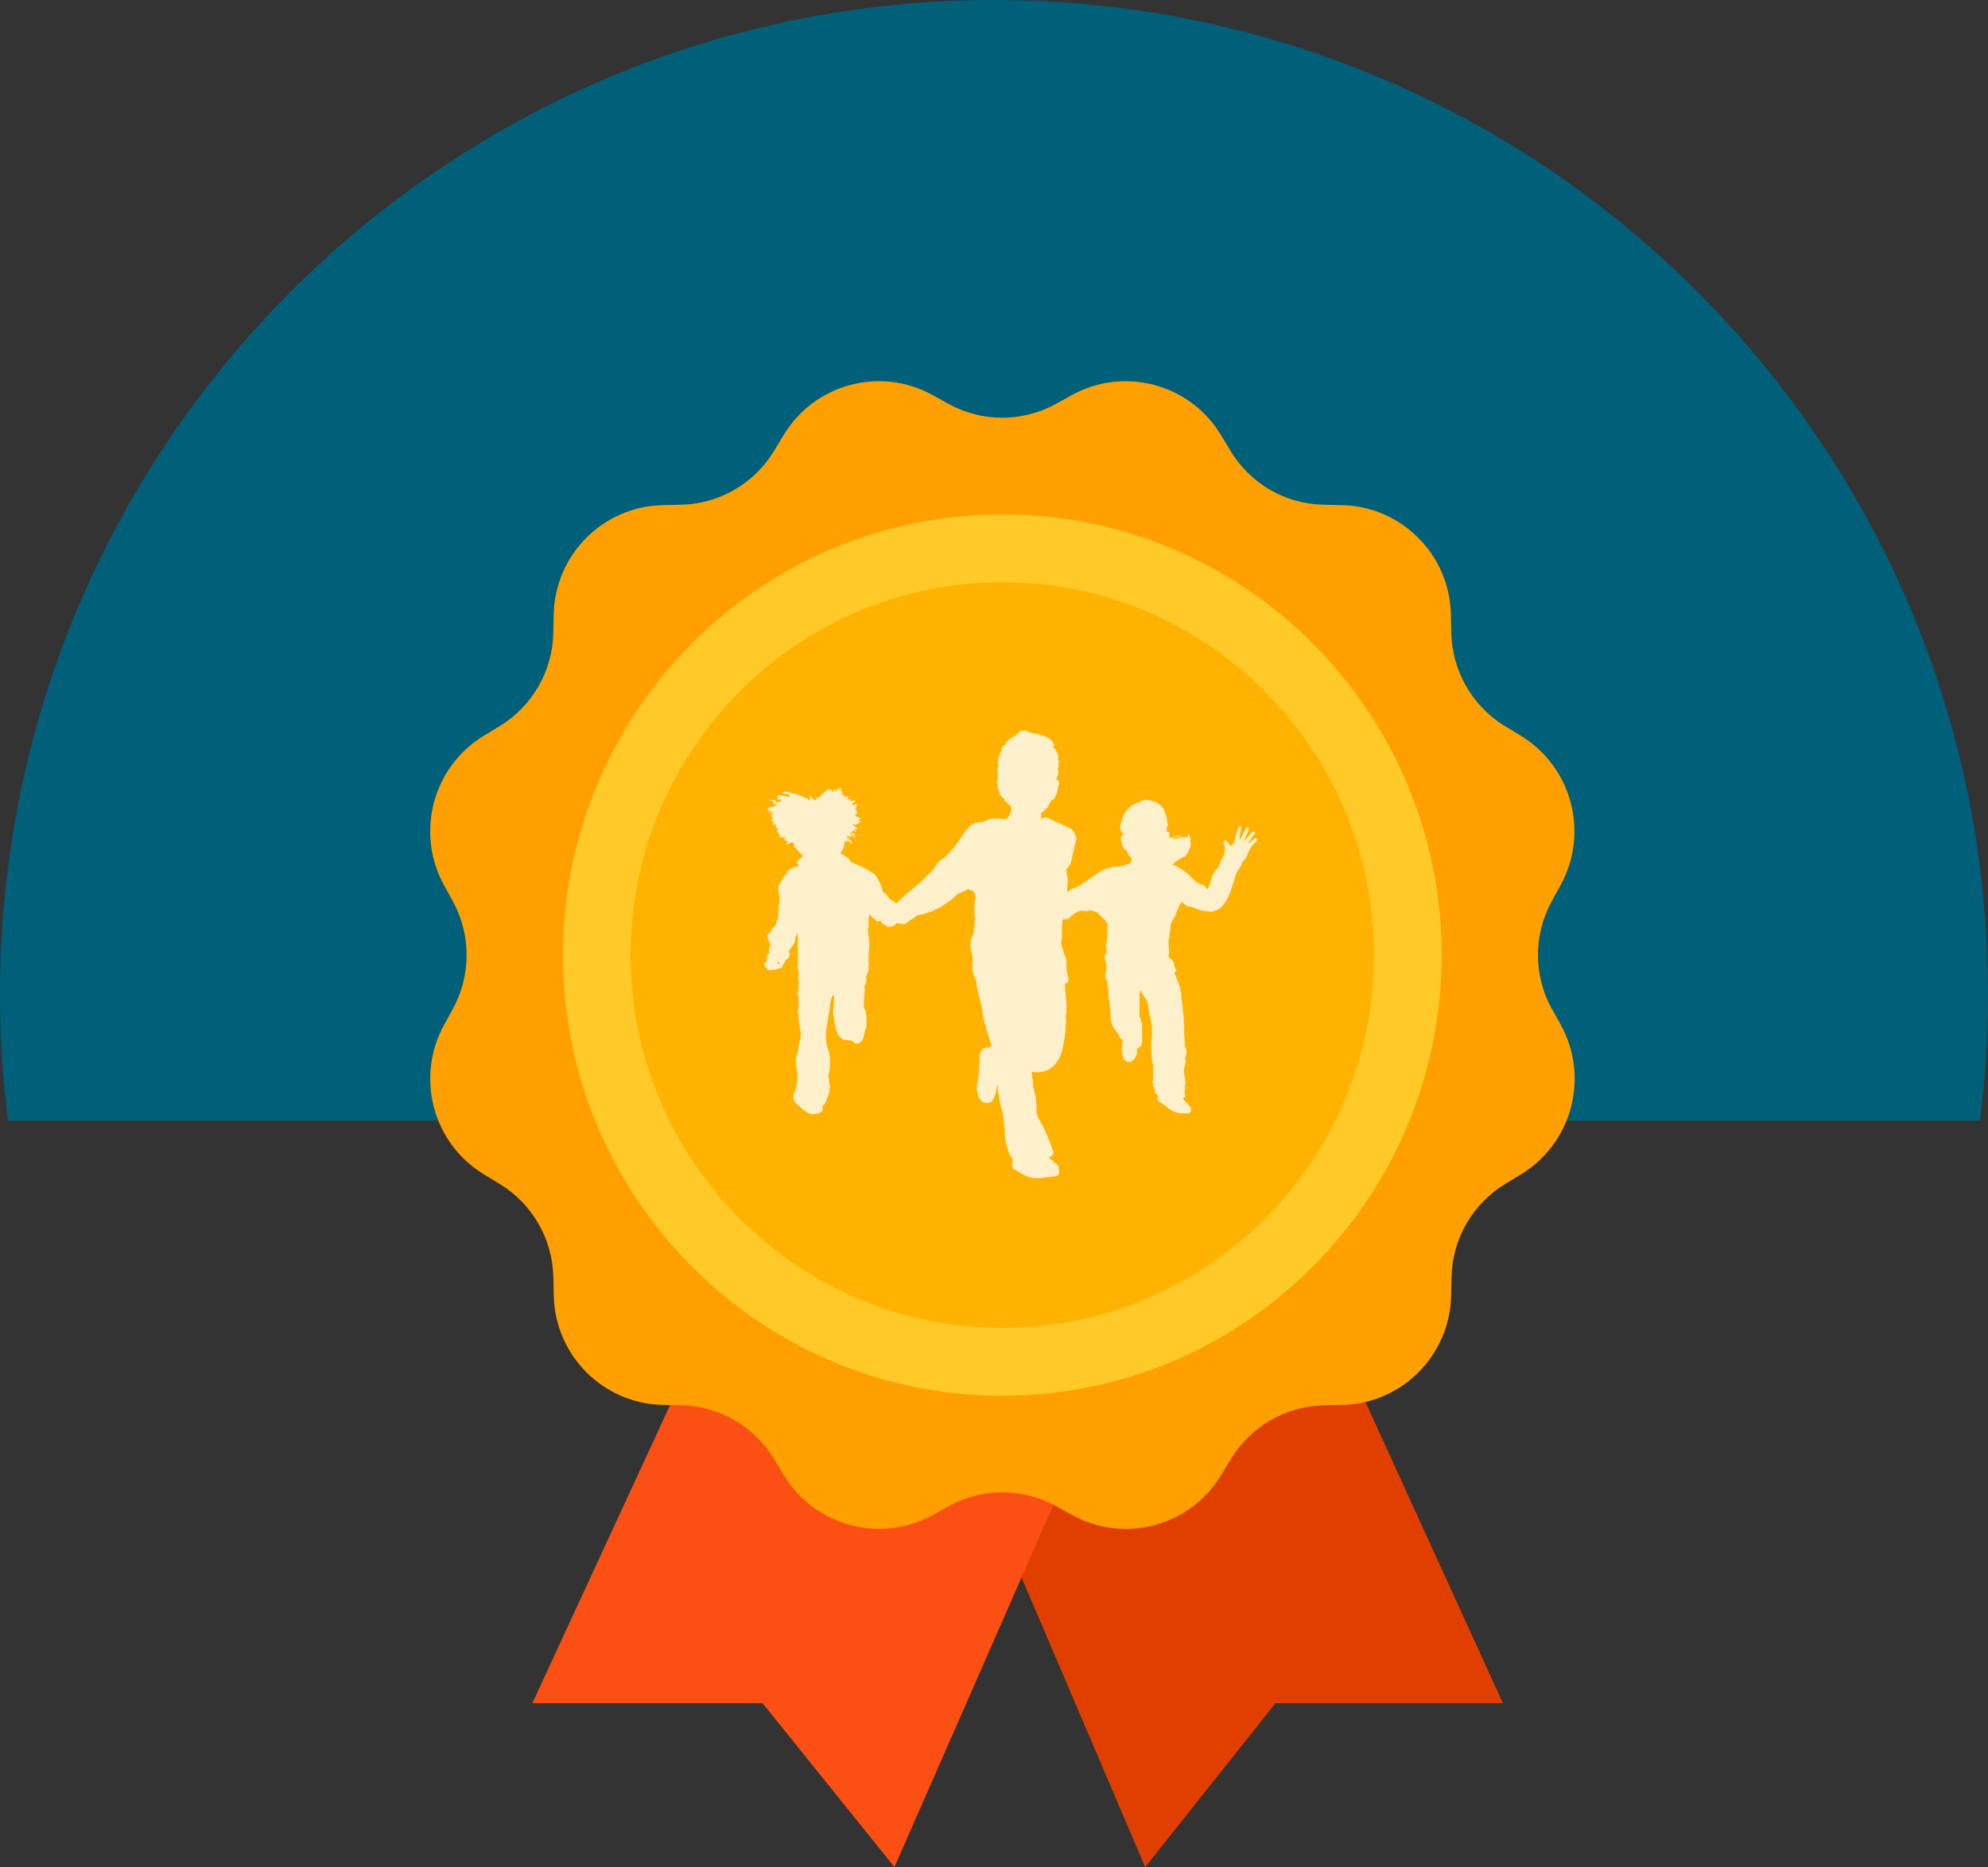
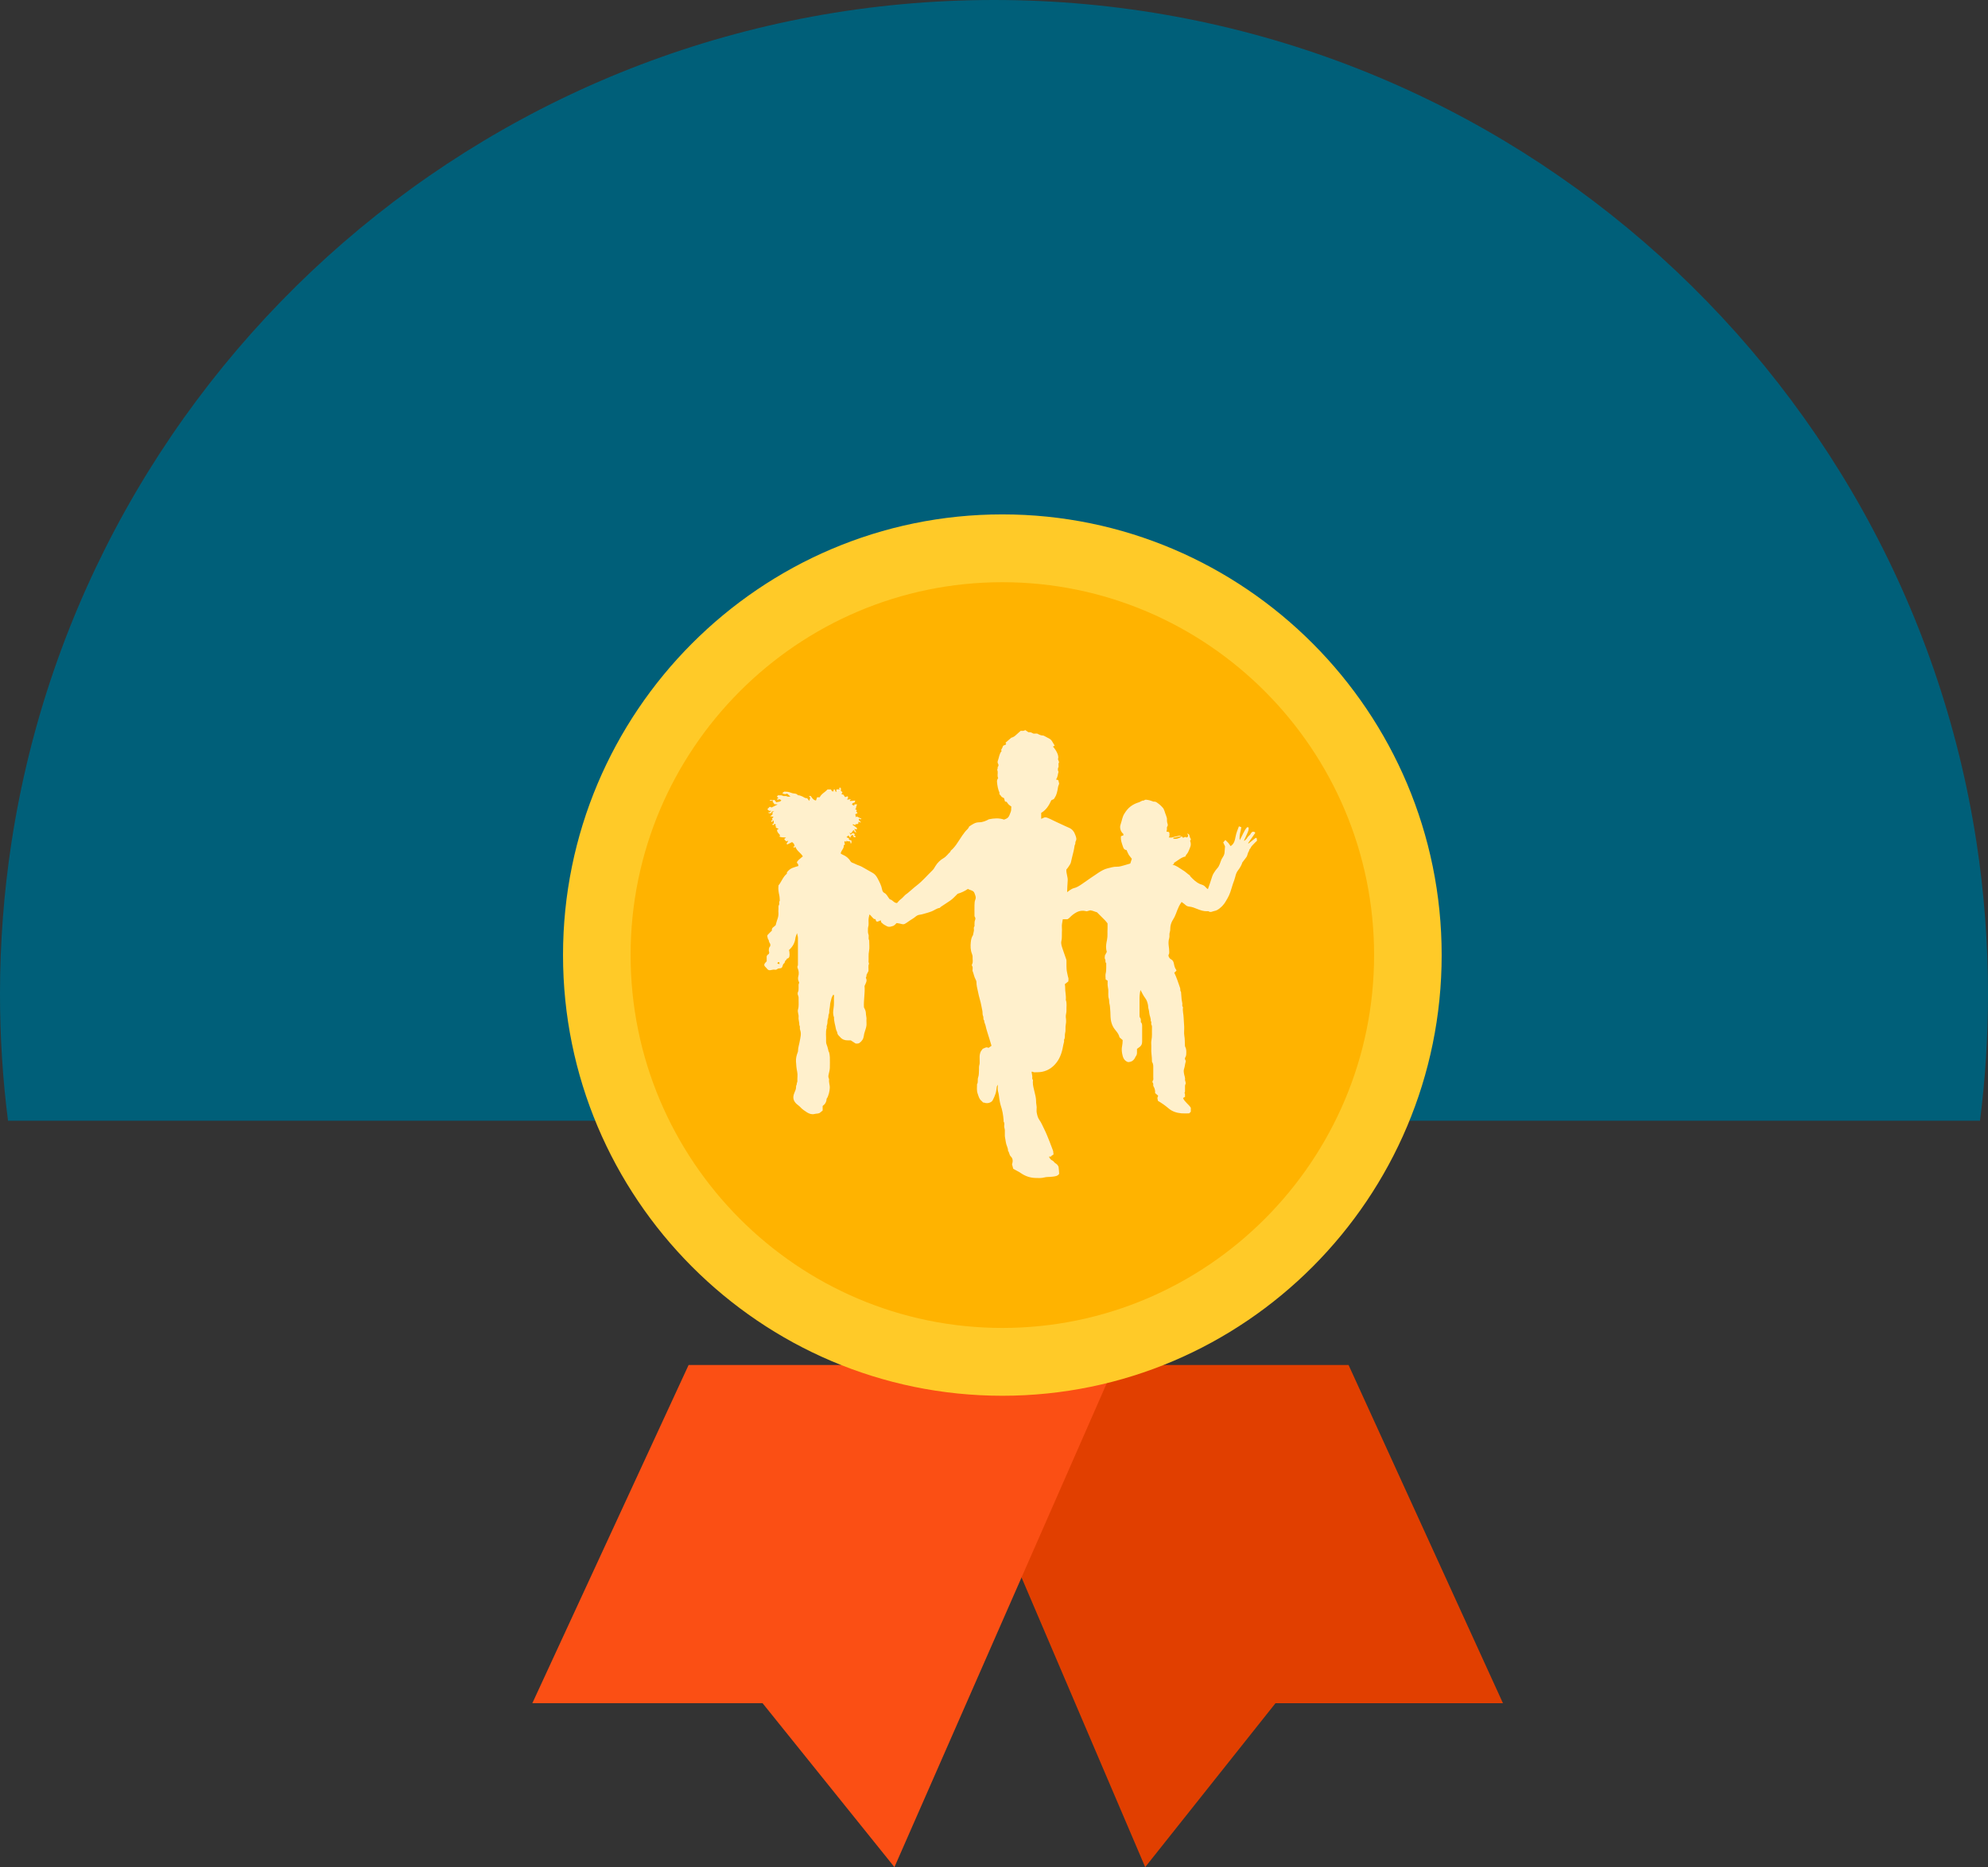
<svg xmlns="http://www.w3.org/2000/svg" id="Layer_2" data-name="Layer 2" viewBox="0 0 243 228.24">
  <rect x="0" y="0" width="243" height="228.24" fill="#333333" stroke="none" />
  <g id="Layer_1-2" data-name="Layer 1">
    <g>
      <path d="m243,121.5c0,5.25-.33,10.43-.98,15.5H.98c-.65-5.07-.98-10.25-.98-15.5,0-6.29.48-12.47,1.4-18.5C10.31,44.68,60.69,0,121.5,0s111.19,44.68,120.1,103c.92,6.03,1.4,12.21,1.4,18.5Z" style="fill: #005f79; stroke-width: 0px;" />
      <g>
        <g id="Page-1">
          <g id="ahs-badge">
            <g id="icons8-guarantee">
              <polygon id="Path" points="183.71 208.2 155.91 208.2 139.98 228.24 113.78 166.86 164.84 166.86 183.71 208.2" style="fill: #e13f00; stroke-width: 0px;" />
              <polygon id="Path-2" data-name="Path" points="136.26 166.86 109.33 228.24 93.21 208.2 65.07 208.2 84.17 166.86 136.26 166.86" style="fill: #fb4f14; stroke-width: 0px;" />
-               <path id="Path-3" data-name="Path" d="m189.68,123.33c-2.25-4.1-2.25-9.07,0-13.17l1.08-1.96c3.52-6.42,1.37-14.48-4.88-18.27l-1.91-1.16c-3.99-2.43-6.47-6.73-6.57-11.4l-.05-2.24c-.15-7.33-6.03-13.23-13.33-13.38l-2.24-.05c-4.67-.09-8.96-2.58-11.37-6.59l-1.16-1.92c-3.78-6.27-11.82-8.43-18.22-4.9l-1.96,1.08c-4.09,2.26-9.04,2.26-13.13,0l-1.95-1.08c-6.4-3.53-14.43-1.37-18.21,4.9l-1.16,1.92c-2.42,4-6.71,6.49-11.37,6.59l-2.24.05c-7.3.15-13.18,6.05-13.33,13.38l-.05,2.24c-.09,4.68-2.58,8.98-6.57,11.4l-1.91,1.16c-6.24,3.79-8.4,11.86-4.88,18.27l1.08,1.96c2.25,4.1,2.25,9.07,0,13.17l-1.07,1.96c-3.52,6.42-1.37,14.48,4.88,18.27l1.91,1.16c3.99,2.43,6.47,6.73,6.57,11.4l.05,2.24c.15,7.33,6.03,13.23,13.33,13.38l2.24.05c4.67.09,8.96,2.58,11.37,6.59l1.16,1.92c3.78,6.26,11.82,8.43,18.22,4.9l1.96-1.08c4.09-2.26,9.04-2.26,13.13,0l1.96,1.08c6.4,3.53,14.44,1.37,18.22-4.9l1.16-1.92c2.42-4,6.71-6.49,11.37-6.59l2.24-.05c7.3-.15,13.18-6.05,13.33-13.38l.05-2.24c.09-4.68,2.58-8.98,6.57-11.4l1.91-1.16c6.24-3.79,8.4-11.86,4.88-18.27l-1.09-1.96Z" style="fill: #ffa000; stroke-width: 0px;" />
              <path id="Path-4" data-name="Path" d="m123.14,66.64c-27.24,0-49.33,22.44-49.33,50.11s22.09,50.11,49.33,50.11,49.33-22.44,49.33-50.11-22.09-50.11-49.33-50.11Z" style="fill: #ffb300; stroke-width: 0px;" />
              <path id="Shape" d="m122.52,170.62c-29.61,0-53.7-24.17-53.7-53.87s24.09-53.87,53.7-53.87,53.7,24.17,53.7,53.87-24.09,53.87-53.7,53.87Zm0-99.45c-25.06,0-45.44,20.45-45.44,45.58s20.39,45.58,45.44,45.58,45.44-20.45,45.44-45.58-20.39-45.58-45.44-45.58Z" style="fill: #ffca28; stroke-width: 0px;" />
            </g>
          </g>
        </g>
        <g style="opacity: .8;">
          <path id="new_figures" data-name="new figures" d="m153.49,102.42c-.32.25-.6.47-.88.69-.02-.01-.03-.03-.05-.04.29-.42.59-.85.88-1.26-.09-.17-.23-.13-.36-.13-.06.06-.12.11-.17.17-.04.05-.05.11-.09.16-.05.06-.11.11-.17.17-.05.05-.1.09-.14.14-.04.06-.07.13-.12.19-.04.05-.09.1-.14.14-.05.04-.07.13-.2.12.14-.31.28-.59.4-.88.1-.24.23-.47.16-.76-.06,0-.11,0-.18,0-.39.44-.56,1.02-.89,1.57-.09-.58.12-1.05.19-1.58-.06-.02-.16-.06-.29-.11-.16.42-.32.8-.4,1.22-.09.45-.16.92-.62,1.2-.09-.13-.17-.25-.26-.37-.11-.13-.24-.24-.38-.38-.09.1-.16.19-.26.3.08.18.18.38.22.48-.02.28-.04.47-.05.66,0,.24-.09.47-.22.66-.12.18-.21.35-.27.56-.06.21-.16.42-.26.61-.1.16-.25.29-.36.45-.16.23-.32.46-.41.74-.15.51-.34,1.02-.52,1.55-.05-.04-.1-.06-.13-.09-.1-.09-.18-.19-.28-.28-.16-.14-.37-.18-.57-.26-.48-.21-.84-.58-1.19-.95-.02-.02-.01-.09-.04-.1-.32-.21-.58-.49-.91-.67-.39-.23-.73-.55-1.22-.63.08-.04.14-.07.18-.09,0-.07.01-.14.01-.14.49-.3.89-.68,1.4-.78.02-.07.03-.11.05-.14.09-.14.21-.25.28-.4.1-.18.16-.38.24-.57.13-.27.1-.54,0-.81.07-.1.14-.18.04-.31-.08-.11-.1-.25-.13-.38-.04-.15-.15-.1-.23-.24,0,.21.12.23.07.41-.05.05-.15.1-.19.13-.16-.22-.33.1-.49-.02-.02-.04-.04-.09-.06-.14-.05.05-.06.05-.11.07-.29.21-.61.28-.95.23,0-.04,0-.08,0-.11.03-.01.05-.03.07-.03.16,0,.3-.07.46-.09.13-.02.33-.08.48-.08-.15-.06-.34-.08-.33-.05-.19.03-.19.05-.35.08-.17.03-.24.05-.4.1-.17.06-.32.04-.49.02.16-.2.06-.4.09-.54-.08-.22-.26-.12-.36-.17.02-.11.04-.2.05-.3,0-.1-.02-.23.03-.3.1-.13.08-.27.04-.38-.08-.21-.06-.43-.07-.64,0-.04-.02-.07-.03-.11-.07-.27-.2-.53-.27-.8-.06-.18-.13-.32-.26-.45-.11-.11-.21-.24-.34-.33-.24-.18-.46-.41-.72-.35-.29-.09-.5-.19-.71-.21-.16-.02-.34-.09-.48.07-.25-.03-.42.16-.63.22-.36.11-.68.26-.99.49-.34.25-.58.58-.79.92-.23.37-.28.81-.42,1.21-.03.11-.07.22-.08.32-.02.37.12.69.4.93,0,.07,0,.12,0,.16-.11.04-.22.08-.3.11-.06.51.13.92.27,1.35.07.21.21.34.41.34.1.21.17.41.28.59.11.17.25.32.37.48-.06.19-.12.37-.19.58-.22.06-.45.14-.68.2-.31.08-.63.2-.95.19-.41-.02-.78.12-1.15.2-.38.09-.75.3-1.09.52-.7.45-1.38.95-2.07,1.42-.3.2-.61.41-.99.49-.16.04-.31.15-.46.24-.11.07-.21.15-.33.24.02-.49.03-.94.07-1.39.04-.47-.2-.9-.16-1.38.08-.1.18-.2.25-.32.11-.18.26-.36.3-.55.09-.46.23-.91.33-1.37.03-.14.05-.27.08-.4.03-.14.02-.29.09-.4.08-.14.02-.3.08-.4.16-.26.06-.51-.02-.73-.14-.41-.36-.76-.81-.94-.26-.1-.51-.24-.77-.35-.52-.22-1.02-.49-1.52-.72-.24-.11-.47-.23-.68-.19-.17.08-.28.12-.41.18v-.73c.6-.35.96-.92,1.24-1.55.12-.05.22-.1.31-.14.09-.15.19-.29.26-.45.07-.17.12-.35.16-.53.07-.27.07-.56.19-.79.09-.18-.03-.26-.03-.39.01-.23-.21-.17-.32-.24.23-.28.21-.64.31-.93-.03-.07-.06-.12-.07-.18-.01-.08-.01-.16,0-.24,0-.06.06-.11.07-.17.01-.06,0-.13,0-.2,0-.08-.01-.16,0-.24.01-.06.05-.11.07-.14-.05-.14-.09-.25-.14-.38.14-.33-.08-.92-.61-1.54.07-.04.14-.07.21-.11-.12-.21-.23-.39-.34-.57-.07-.1-.15-.19-.25-.25-.21-.13-.44-.22-.65-.35-.07-.04-.13-.07-.21-.07-.25,0-.48-.12-.67-.23-.21-.04-.42.06-.59-.06-.16-.11-.33-.12-.5-.11-.13-.09-.25-.17-.38-.26-.09.04-.17.08-.25.09-.11.01-.21,0-.32,0-.24.21-.47.43-.72.64-.11.09-.26.14-.39.2,0,0,0-.02,0-.03-.25.22-.5.43-.74.64.04.07.06.11.08.14-.07.22-.35.1-.41.32-.04.16-.15.3-.21.44.03.04.05.07.07.11-.06.09-.13.16-.17.25-.08.21-.16.42-.2.63-.04.23-.23.45-.05.72.04.07.06.22-.04.33-.08.09.03.25-.1.35.15.27.03.57.07.84.01.07.04.13.06.2-.1.14-.16.28-.14.46.04.46.12.92.31,1.34-.09.2.13.26.19.4.04.11.23.17.36.25.04.13.08.27.12.41.07.01.14.03.2.04.09.12.15.23.24.32.1.1.22.17.33.25-.03.23.02.45-.08.68-.22.56-.23.73-.81.92,0,0,0,0,0,0t0,0c-.62-.22-1.24-.16-1.85-.04-.38.21-.77.37-1.2.37-.49,0-.84.27-1.22.52-.08.27-.33.42-.49.63-.25.32-.48.65-.69.99-.25.4-.51.78-.83,1.12-.11.11-.26.18-.29.35-.28.25-.48.57-.82.77-.4.23-.74.55-.99.96-.11.2-.23.4-.39.55-.63.61-1.2,1.29-1.9,1.83-.38.29-.72.62-1.09.92-.11.09-.23.16-.33.25-.18.17-.34.38-.54.52-.2.14-.33.34-.45.46-.38,0-.52-.37-.84-.44-.08-.02-.14-.15-.2-.22-.16-.21-.25-.45-.52-.58-.13-.06-.24-.25-.26-.39-.09-.52-.34-.98-.58-1.43-.14-.26-.33-.5-.62-.65-.3-.16-.6-.33-.9-.51-.25-.15-.51-.3-.79-.39-.27-.09-.51-.24-.78-.33-.08-.03-.16-.1-.2-.17-.23-.39-.56-.64-.97-.81-.09-.04-.17-.1-.23-.14.06-.38.43-.61.38-.99.06-.06.11-.1.16-.15-.12-.11-.08-.23-.06-.38.08.04.13.07.19.1.02-.04.05-.1.07-.15.12.17.31.02.45.13v.19h.13v-.33c-.1-.03-.19-.06-.29-.09,0-.06-.01-.12-.02-.18-.1-.05-.2-.09-.3-.14.08-.07.17-.15.25-.22.09.09.08.26.29.24-.02-.05-.03-.09-.05-.15.09-.05.19-.11.28-.16.05.11.09.21.13.29h.21v-.12c-.06-.03-.11-.05-.17-.07.04-.08.06-.13.09-.18-.1-.06-.19-.11-.24-.14-.11.08-.19.14-.29.22-.04-.1-.07-.16-.13-.3.1.08.13.1.17.14.1-.13.19-.25.29-.38.02-.02.07-.01.12-.02v.11c.13.11.2.18.24.22-.01-.05-.03-.15-.07-.23-.04-.08-.1-.16-.17-.27.13.03.22.05.32.08v-.2c-.18-.13-.36-.26-.54-.39.13-.11.23.05.35.05.03-.06.05-.11.08-.16.03.03.06.05.08.07.07-.04.14-.07.22-.11v-.21c.11.04.19.07.27.1.01-.02.02-.03.03-.05-.09-.09-.17-.17-.25-.25,0-.08,0-.13.02-.18.11.03.2.14.31.02-.2-.1-.4-.19-.58-.28-.05.04-.07.06-.11.09-.03-.13-.05-.25-.07-.37.07-.03.16-.07.24-.11.02,0,.02-.04.02-.04-.06-.08-.11-.15-.16-.22.04-.05.07-.08.1-.11-.08-.05-.16-.11-.23-.16.05-.02.09-.04.11-.05-.01-.19.09-.34.14-.52h-.31s-.04.1-.06.16c-.11-.05-.19-.09-.26-.12.03-.07.06-.13.09-.18.09-.03.19-.05.24-.1.05-.05.05-.15.06-.22-.23.02-.42.04-.63.06v-.14c.05-.02.1-.04.15-.06-.09-.04-.16-.03-.22-.01-.08.02-.16.03-.28.05.06-.16.18-.26.07-.42-.1.03-.2.06-.32.1-.07-.1-.14-.21-.2-.3-.08-.01-.16-.03-.24-.05.04-.09.08-.17.12-.27-.07-.05-.14-.09-.19-.13v-.33s-.08-.07-.11-.1c-.04.04-.08.08-.12.11.03.03.05.06.1.12h-.41c-.01.13-.02.22-.03.32-.02,0-.03,0-.05.01-.05-.11-.1-.22-.15-.33-.04.01-.07.02-.12.04v.2h-.19c-.05-.09-.1-.16-.14-.23h-.42c-.28.34-.73.51-.95.96h-.32c-.05.14-.09.27-.14.4-.33-.07-.49-.33-.63-.55h-.23c.07.08.13.15.17.2-.04.13-.08.23-.13.39-.11-.14-.2-.26-.26-.33-.26.03-.4-.13-.56-.2-.19-.07-.36-.17-.57-.16-.13-.2-.36-.2-.54-.22-.21-.03-.38-.13-.57-.17-.19-.05-.39-.04-.56-.05-.08.06-.15.11-.24.18.22.16.42.14.6.06.13.11.24.22.4.36-.15,0-.3.05-.38,0-.19-.13-.4,0-.56-.09-.2-.12-.38-.02-.56-.07-.06.06-.1.1-.15.16.07.08.13.15.19.21-.06.02-.11.04-.17.06.01.05.02.09.04.14.1-.03.19-.09.26-.08.07,0,.14.09.22.14-.18.24-.44.15-.6.25-.1-.13-.19-.23-.24-.3h-.55s0,.08,0,.1c.12-.02.25-.04.42-.06-.06.08-.08.1-.11.14.08.12.17.24.24.34.15,0,.26.02.39.03-.25.13-.48.24-.74.37-.05-.02-.15-.05-.23-.09-.11.11-.2.21-.29.3.06.06.13.12.21.2h.26c-.08.08-.14.15-.21.21-.02-.02-.05-.04-.1-.08v.16h.29c.04-.08.09-.16.13-.22h.27c-.12.05-.17.08-.22.1v.27c-.07.06-.17.13-.29.22.16.02.27.04.42.06-.09.11-.14.19-.19.24.03.07.05.11.08.16-.07.03-.12.06-.19.09.02.05.04.09.07.16.09-.08.17-.14.25-.21v.38c-.06.02-.1.04-.16.06.02.05.03.09.05.17.1-.08.17-.13.25-.19.05.06.09.11.12.15-.04.06-.06.1-.09.14.06.02.1.04.16.06-.03.03-.06.06-.1.11.09.04.17.07.24.1.03.01.06.02.14.05-.1.06-.17.11-.2.13-.03.36.32.47.38.74-.05.02-.09.04-.14.05.24.18.53.11.86.16-.11.08-.17.13-.23.17.1.14.18.29.34.28.06-.03.09-.05.14-.08.02.21-.29.27-.12.48.21-.11.43-.21.6-.3.09.08.18.13.22.2.05.09.07.2.1.3-.08.03-.13.05-.17.06.04.05.07.1.09.13.08-.04.12-.06.18-.1.17.51.66.73.9,1.16-.04.03-.09.06-.13.1-.07.05-.13.12-.2.17-.15.11-.27.23-.37.38-.04.06-.02.15.03.2.03.03.06.07.09.1.01.07.02.14.04.22-.25.08-.52.15-.76.25-.26.11-.47.3-.65.53v.16c-.48.38-.65.98-1.03,1.44,0,.03,0,.05,0,.08-.05.38.02.75.1,1.12.05.23.05.46.06.68-.15.14,0,.35-.09.48-.12.18-.05.35-.07.53-.02.17-.01.34,0,.52.01.28-.06.55-.16.81-.08.21-.12.43-.18.63-.03.03-.06.06-.1.1-.09.07-.18.14-.26.21-.1.09-.12.24-.11.38-.18.14-.33.33-.49.48-.09.09-.07.19-.04.3.01.06.02.11.04.16.01.04.05.16.04.06,0,.05.03.09.06.12.03.13.05.26.13.38.03.04.06.1.08.15-.01.06-.02.12,0,.19,0,.03-.09.12-.13.2-.05.09-.1.43-.01.57,0,0,0,0,0,0,0,.07-.02.14-.04.21-.05.04-.11.08-.17.13-.11.11-.12.25-.1.39,0,.04,0,.08,0,.12,0,.09,0,.18,0,.27-.22.25-.48.42-.11.74.12.1.21.3.37.34.22.06.47-.1.72-.05.11.02.23,0,.32-.08.14-.13.37-.04.52-.15.16-.13.12-.43.28-.52.16-.09.09-.34.26-.42.07-.03.09-.09.08-.15.08-.05.18-.06.25-.13.12-.12.08-.26.11-.41,0-.04,0-.07-.01-.1,0-.14-.02-.29-.06-.45.43-.38.71-.85.78-1.45.02-.19.12-.36.2-.61.05.25.11.43.11.62,0,1.06,0,2.12,0,3.17,0,.08,0,.17-.03.22-.06.1-.04.17,0,.28.14.31.17.66.08.98-.07.24-.04.44.05.65.02.06.07.14.05.17-.13.2-.05.43-.07.64-.02.15.02.29-.07.45-.06.11-.06.31,0,.42.09.18.07.35.07.53-.01.4.05.8-.07,1.2-.09.3.1.61.07.92-.04.34.11.66.09,1,.13.17.02.39.09.56.19.48.04.94-.04,1.4-.06.39-.21.77-.21,1.18,0,.07-.02.14-.05.21-.13.34-.22.69-.2,1.07.02.43.06.86.15,1.29.08.36,0,.76.02,1.15,0,.11-.08.2-.07.28.01.14-.1.24-.09.37.02.27-.1.51-.2.75-.22.52-.18.94.24,1.35.15.14.33.25.47.4.24.27.54.47.84.66.27.17.6.27.9.19.24-.07.51-.01.7-.18.1-.08.2-.17.3-.24v-.56q.47-.34.48-.87c.27-.37.37-1,.39-1.31.03-.36-.14-.71-.08-1.08,0-.03-.02-.07-.03-.1-.09-.17-.06-.36-.02-.53.06-.26.13-.51.14-.77.02-.44,0-.87,0-1.31,0-.19-.05-.38-.08-.56,0-.05-.06-.08-.07-.13-.07-.27-.12-.55-.23-.81-.06-.13-.09-.29-.08-.44.03-.56-.09-1.12.08-1.67-.06-.2.08-.37.08-.56,0-.19.02-.39.08-.56.07-.18.02-.37.09-.52.09-.18.04-.35.07-.53.03-.18.07-.35.08-.52,0-.29.11-.57.17-.85.03-.16.13-.31.21-.47.03,0,.06.02.11.03,0,.05,0,.09,0,.12-.03.51.03,1.01-.06,1.52-.06.34-.09.73.06,1.08-.02.48.15.94.23,1.41.03.2.16.33.18.53.03.21.22.34.35.49.25.29.58.4.95.39.13,0,.26,0,.34,0,.23.15.42.27.6.39.16,0,.31.02.45-.07.31-.21.5-.51.54-.86.03-.21.07-.39.14-.58.11-.33.23-.67.19-1.03-.02-.19,0-.37,0-.56-.01-.19-.07-.38-.07-.56,0-.27-.1-.51-.24-.76-.06-.88.15-1.78.07-2.62.16-.36.37-.65.16-.99q.09-.17.09-.39c.08-.16.16-.3.23-.44.04-.31-.07-.63.07-.9-.02-.09-.06-.16-.06-.23.03-.44-.03-.88.06-1.32.08-.41.02-.84.02-1.27,0-.01,0-.03,0-.04-.15-.23,0-.5-.09-.72-.1-.25-.05-.49-.06-.72,0-.14.06-.27.07-.4.01-.16.01-.32,0-.48-.02-.29.04-.57.12-.85.19.16.32.36.49.51,0,0,0,0,0,0,.03.03.07.06.12.06.04,0,.07,0,.11,0,.02.04.03.08.04.13,0,.02.01.04.03.06.01.04.04.07.07.1,0,.01.01.02.02.03,0,0,.01,0,.02-.01.04.01.08.01.13-.01.12-.06.24-.1.36-.15.01.1,0,.21.09.3.01.01.03.02.05.03.17.2.43.29.6.4.3.14.49.03.69-.02.23-.05.36-.26.49-.37.18.03.3.04.42.07.44.12.48.11.84-.13.25-.17.49-.35.75-.5.19-.11.33-.27.52-.37.19-.1.41-.09.62-.15.39-.11.78-.21,1.16-.36.32-.13.59-.36.94-.41.05,0,.09-.09.15-.13.22-.15.44-.28.65-.43.33-.21.66-.42.94-.7.17-.17.33-.33.47-.47.48-.14.89-.34,1.25-.59.08.04.14.06.2.09.23.09.5.14.6.4.09.26.24.51.11.82-.09.2-.09.45-.1.67-.01.4,0,.79,0,1.19,0,.08-.01.18.03.22.11.14.09.31.04.41-.09.21-.05.41-.07.61,0,.05.02.13,0,.16-.15.16-.04.35-.07.53-.04.17-.07.34-.11.54-.17.24-.24.55-.27.85-.05.48-.05.97.14,1.44.05.13.09.27.08.4-.02.29.09.6-.07.88-.03.05-.03.16,0,.19.12.13.06.27.07.41,0,.08-.03.17,0,.23.14.33.18.69.36,1.01.06.1.11.23.11.35,0,.37.09.73.17,1.08.08.36.15.73.26,1.08.13.42.18.85.28,1.27.06.23,0,.51.1.71.09.18-.03.4.14.54-.02.22.11.4.16.61.11.55.31,1.06.46,1.59.09.29.18.59.27.89-.14.1-.26.18-.37.26-.29-.18-.51.07-.71.11-.05.08-.07.13-.11.16-.16.17-.21.39-.25.61-.03.21,0,.42-.01.64-.01.19.03.38-.04.58-.06.19-.03.41-.04.62-.02.29,0,.61-.1.87-.11.29.03.6-.14.85,0,.39-.06.78.08,1.16.11.3.17.63.44.85.08.07.15.15.23.23.06,0,.13,0,.19.03.33.12.81-.02.97-.3.14-.27.27-.55.36-.84.08-.26.1-.55.15-.85.02-.03.06-.1.13-.23,0,.32-.06.58.01.79.13.41.13.84.22,1.26.04.16.06.32.11.47.21.6.31,1.21.36,1.83,0,.05-.02.12,0,.16.12.17.09.35.07.53-.01.19.07.35.08.52.01.24-.01.48,0,.71.02.27.1.54.13.81.05.35.27.65.26,1.01.17.21.14.5.34.69.3.29.25.63.15.97.06.2.11.37.15.54.33.19.65.34.95.54.55.38,1.16.57,1.82.58.33.01.66.03,1-.06.33-.09.69-.05,1.03-.1.3-.04.63-.06.81-.35-.02-.29-.03-.56-.07-.82-.02-.12-.11-.23-.19-.32-.07-.08-.19-.13-.27-.2-.1-.09-.17-.22-.28-.27-.21-.09-.31-.24-.41-.42,0-.02,0-.04-.01-.07h.27s-.02-.04-.04-.05c.11-.08.21-.16.32-.23-.06-.16-.01-.3-.08-.47-.13-.34-.26-.68-.39-1.03-.21-.52-.41-1.05-.66-1.55-.2-.39-.36-.81-.62-1.17-.18-.25-.25-.56-.31-.86-.05-.23,0-.47-.01-.71-.01-.23-.08-.46-.07-.68,0-.4-.1-.78-.19-1.15-.09-.41-.22-.8-.21-1.22,0-.09.04-.22,0-.27-.13-.15-.04-.3-.07-.45-.03-.16-.06-.32-.08-.48,0-.02.02-.04.05-.08.1.03.21.1.31.09.31-.01.61,0,.92-.06.76-.15,1.34-.57,1.78-1.15.48-.62.69-1.39.82-2.16.04-.2.13-.39.08-.6.17-.26.06-.57.14-.85.09-.32,0-.68.08-1.04.06-.28.04-.58,0-.87-.03-.29.1-.56.08-.84-.02-.43.08-.86-.08-1.28.06-.52-.1-1.04-.08-1.55,0-.12-.02-.24-.04-.37.14-.11.29-.24.43-.34,0-.17.04-.31,0-.43-.08-.23-.1-.46-.16-.69-.06-.26-.06-.51-.07-.76,0-.2,0-.4,0-.6,0-.06,0-.13-.02-.19-.14-.41-.28-.81-.42-1.21-.11-.35-.27-.71-.18-1.07.09-.35.04-.7.06-1.04.01-.21.02-.43,0-.63-.03-.34.07-.65.11-.98h.57c.09-.06.18-.1.25-.18.24-.25.5-.47.81-.64.42-.24.85-.27,1.3-.15.17-.05.33-.09.43-.12.32.04.55.17.82.24.31.31.64.63.97.97.12.13.23.27.32.39,0,.25.01.46,0,.67-.03.44.03.87-.06,1.32-.08.38-.16.79-.1,1.19.02.1.05.19.07.3-.07.14-.15.29-.23.44,0,.15-.06.34.01.43.13.16-.03.38.15.5,0,.19,0,.37,0,.56-.01.23,0,.45-.06.68-.07.23-.01.5-.01.76.07.05.15.09.24.15,0,.17,0,.35,0,.53.01.19.06.37.08.56.03.37-.05.75.07,1.12.06.2.02.43.08.64.06.21.06.43.08.64.05.42.02.85.08,1.28.05.32.14.61.29.88.23.42.65.73.76,1.23.01.06.08.1.13.15.1.09.2.17.27.23-.01.28-.02.51-.07.74-.06.27-.05.59,0,.87.08.44.19.89.71,1.08.41,0,.67-.16.87-.52.02-.04.03-.1.06-.13.12-.15.19-.32.18-.52,0-.16,0-.31,0-.44.09-.07.16-.13.23-.17.28-.17.41-.42.4-.74,0-.62,0-1.24,0-1.87,0-.19-.01-.36-.16-.49-.02-.17.05-.36-.08-.52-.08-.1-.08-.21-.08-.32,0-.69,0-1.38,0-2.06,0-.35.04-.69.12-1.03.19.33.33.67.56.97.2.25.3.57.36.88.03.16.01.32.07.49.05.15.06.32.08.48.03.33.22.63.18.97.15.13.01.31.08.44.09.16.08.32.07.49-.02.47.04.93-.06,1.4-.07.3,0,.63-.02.95-.04.55.09,1.09.08,1.63,0,.04,0,.08.02.11.16.24.14.51.14.78,0,.36,0,.71,0,1.07,0,.15.05.31-.07.45-.04.04-.03.18,0,.22.13.13.03.28.08.41.19.34.22.47.22.87.12.1.24.21.37.31-.03.09-.08.2-.1.28.03.14.05.26.07.35.24.15.46.28.67.43.21.15.43.32.63.49.46.4,1.02.56,1.61.61.3.02.61,0,.91,0l.2-.2v-.48c-.26-.44-.75-.7-.95-1.19.08-.05.16-.1.25-.16-.05-.17.05-.33-.08-.47.12-.15.05-.32.07-.48.02-.2-.05-.41.07-.61.04-.07,0-.2-.02-.3-.01-.07-.06-.15-.05-.22.04-.23-.06-.43-.1-.64-.07-.38-.09-.47.02-.81.07-.23.08-.47.15-.69.03-.08.04-.2-.04-.3-.06-.09-.06-.21.02-.32.06-.1.1-.23.1-.35.01-.3.04-.62-.12-.9-.03-.05-.03-.12-.04-.18-.02-.39,0-.77-.07-1.16-.07-.37,0-.76-.02-1.15-.01-.37-.06-.74-.07-1.12-.01-.4-.14-.79-.08-1.2,0-.03,0-.06-.01-.08-.14-.13-.04-.3-.07-.45-.03-.15-.06-.29-.08-.44-.03-.32-.06-.64-.08-.96-.14-.14-.05-.32-.11-.47-.22-.61-.4-1.23-.71-1.86.08-.07.16-.16.26-.25,0,0,0-.07-.03-.11-.17-.22-.23-.5-.28-.76-.05-.25-.13-.41-.36-.53-.21-.11-.37-.42-.27-.58.08-.13.06-.25.06-.37,0-.23-.03-.46-.06-.68-.04-.31-.04-.64.06-.96.07-.22-.02-.47.07-.72.08-.21.04-.47.08-.72.05-.31.16-.57.32-.82.14-.22.25-.45.34-.69.11-.32.25-.64.39-.95.08-.17.19-.32.31-.51.12.09.26.17.38.28.15.15.33.27.52.28.37.03.69.16,1.03.3.38.15.77.29,1.2.27.05,0,.12-.02.16,0,.26.21.52-.01.76-.04.37-.05.9-.52,1.13-.84.17-.22.29-.46.43-.69.14-.25.26-.5.35-.77.12-.33.2-.68.32-1.02.1-.27.21-.55.28-.84.06-.28.16-.57.35-.81.2-.25.36-.53.48-.83.01-.04,0-.08.03-.11.17-.22.34-.44.5-.66.17-.23.14-.55.34-.77-.04-.18.15-.25.2-.39.05-.14.17-.25.27-.36.15-.17.32-.32.49-.49-.01-.08-.03-.18-.04-.32Zm-58.45,15.36c-.09-.06.11-.22.22-.16l.02.23s-.12,0-.23-.07Z" style="fill: #fff; fill-rule: evenodd; stroke-width: 0px;" />
        </g>
      </g>
    </g>
  </g>
</svg>